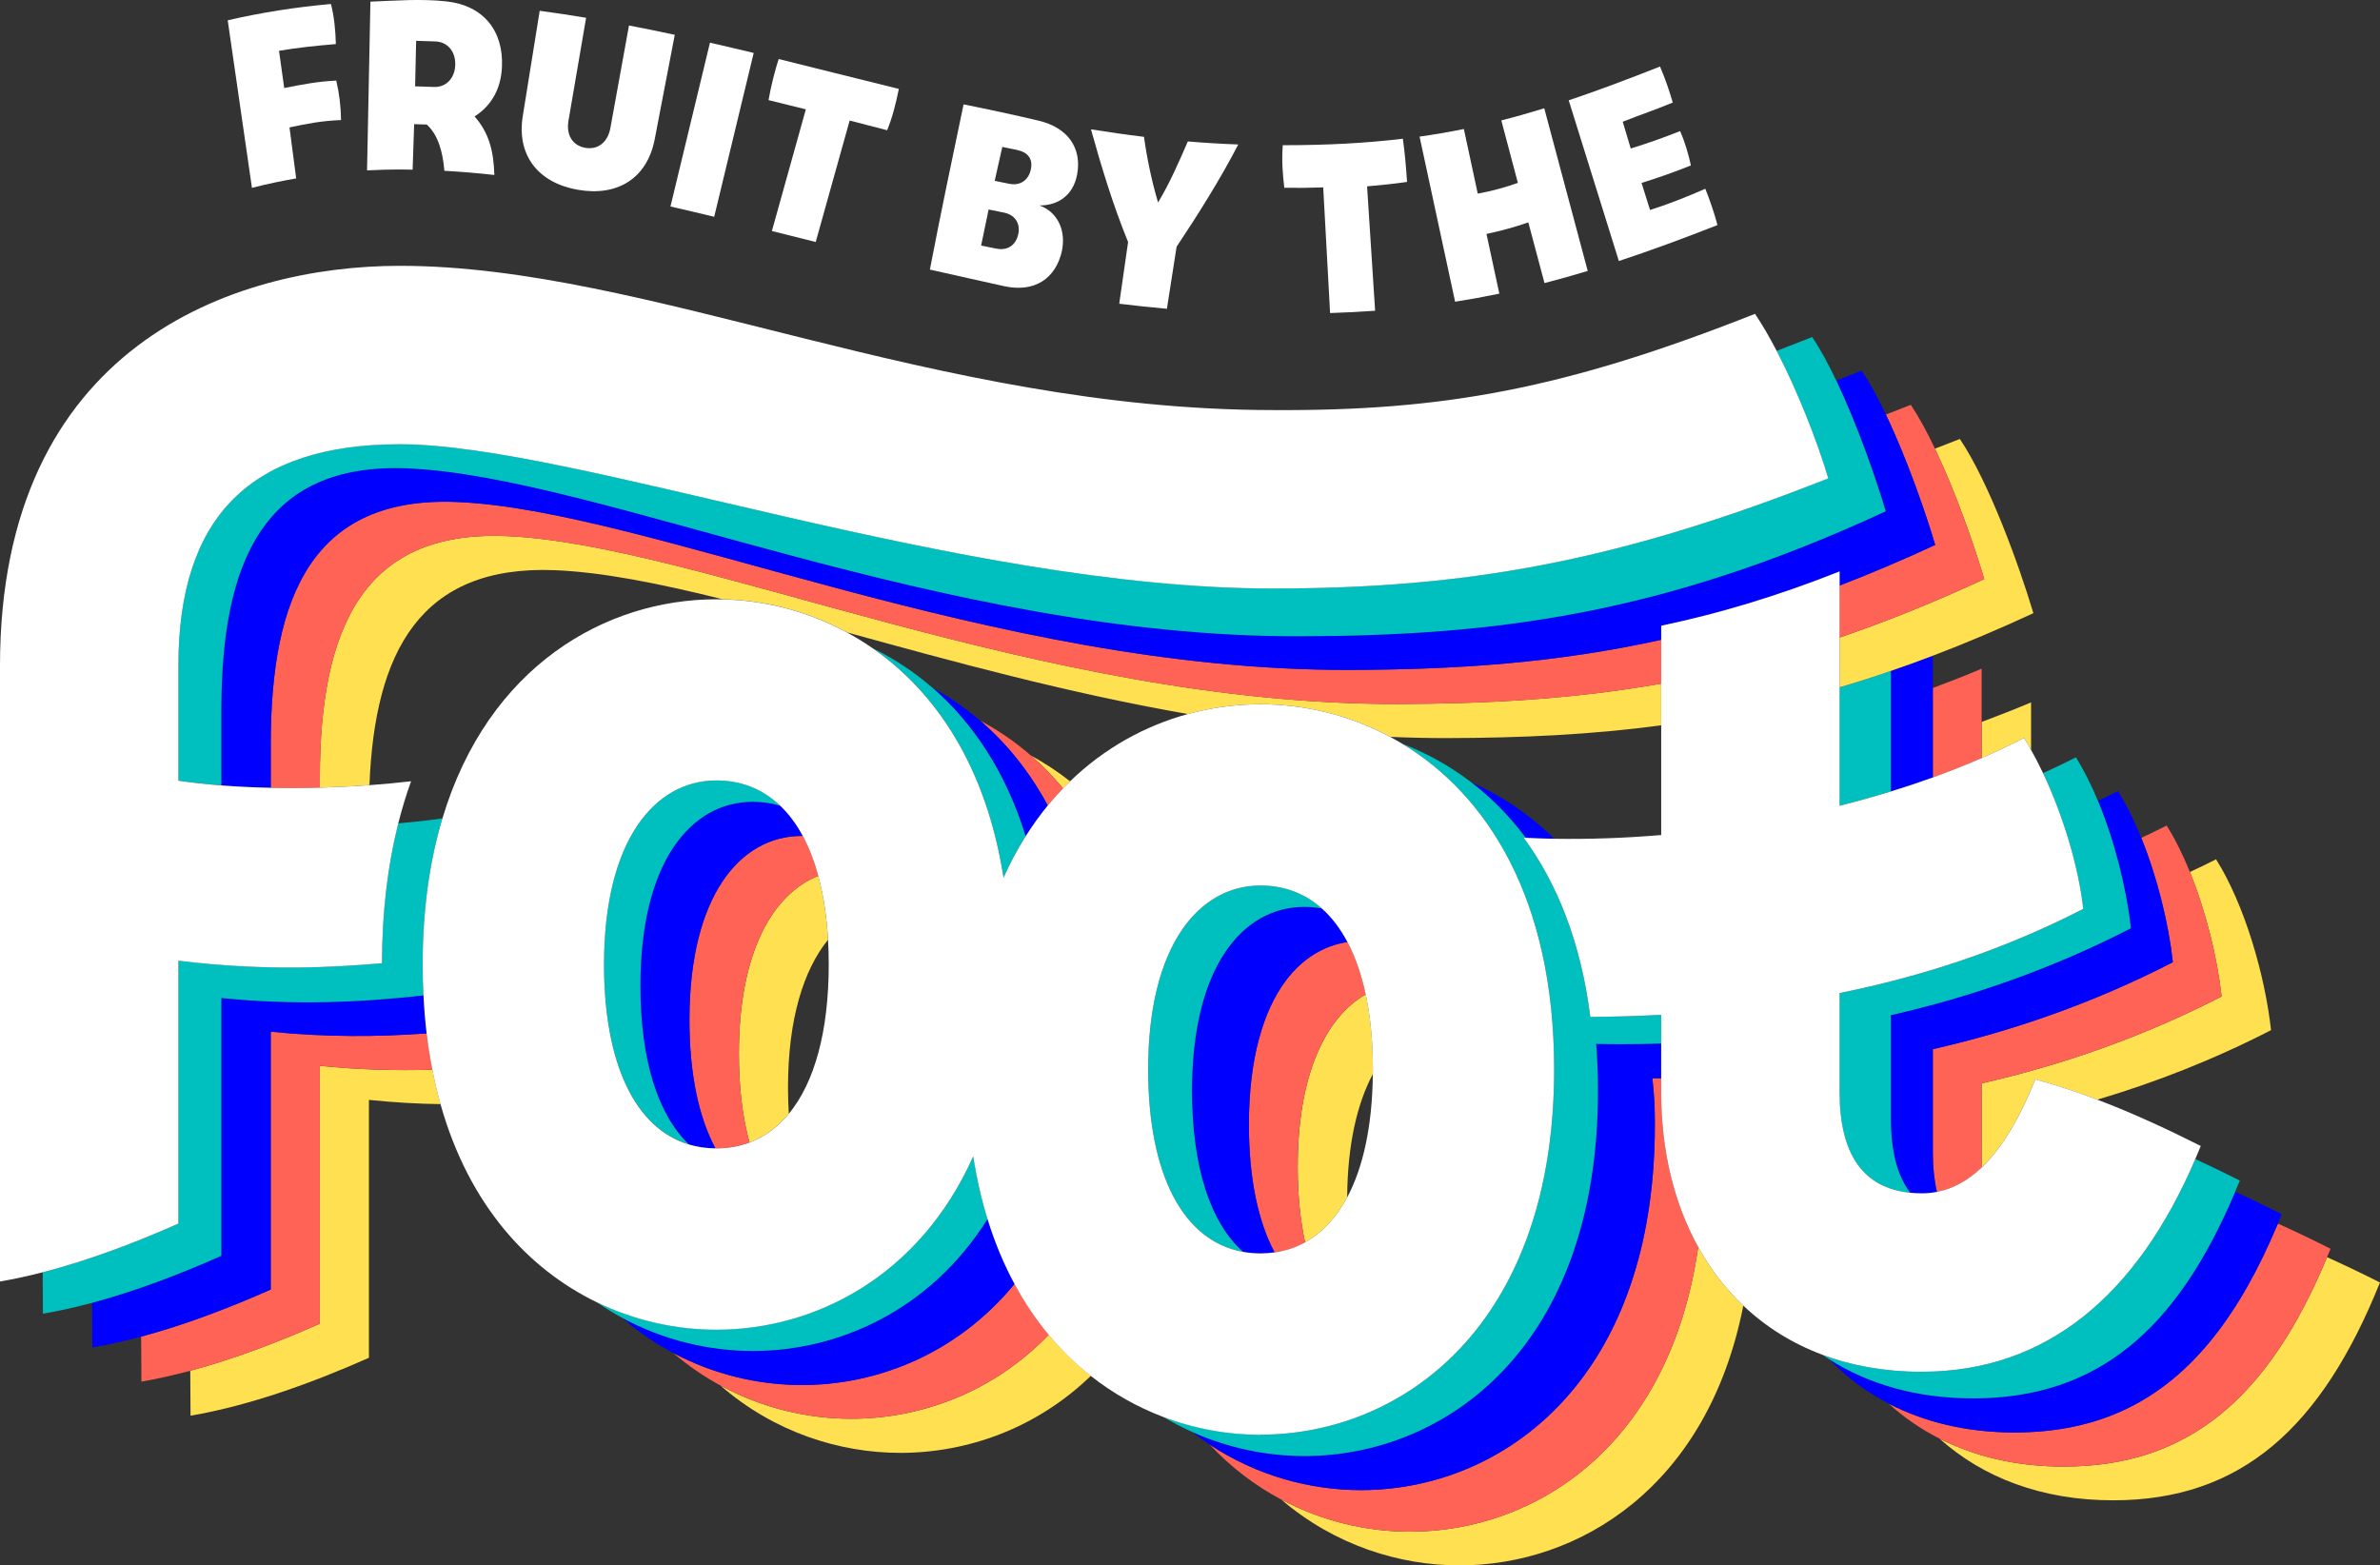
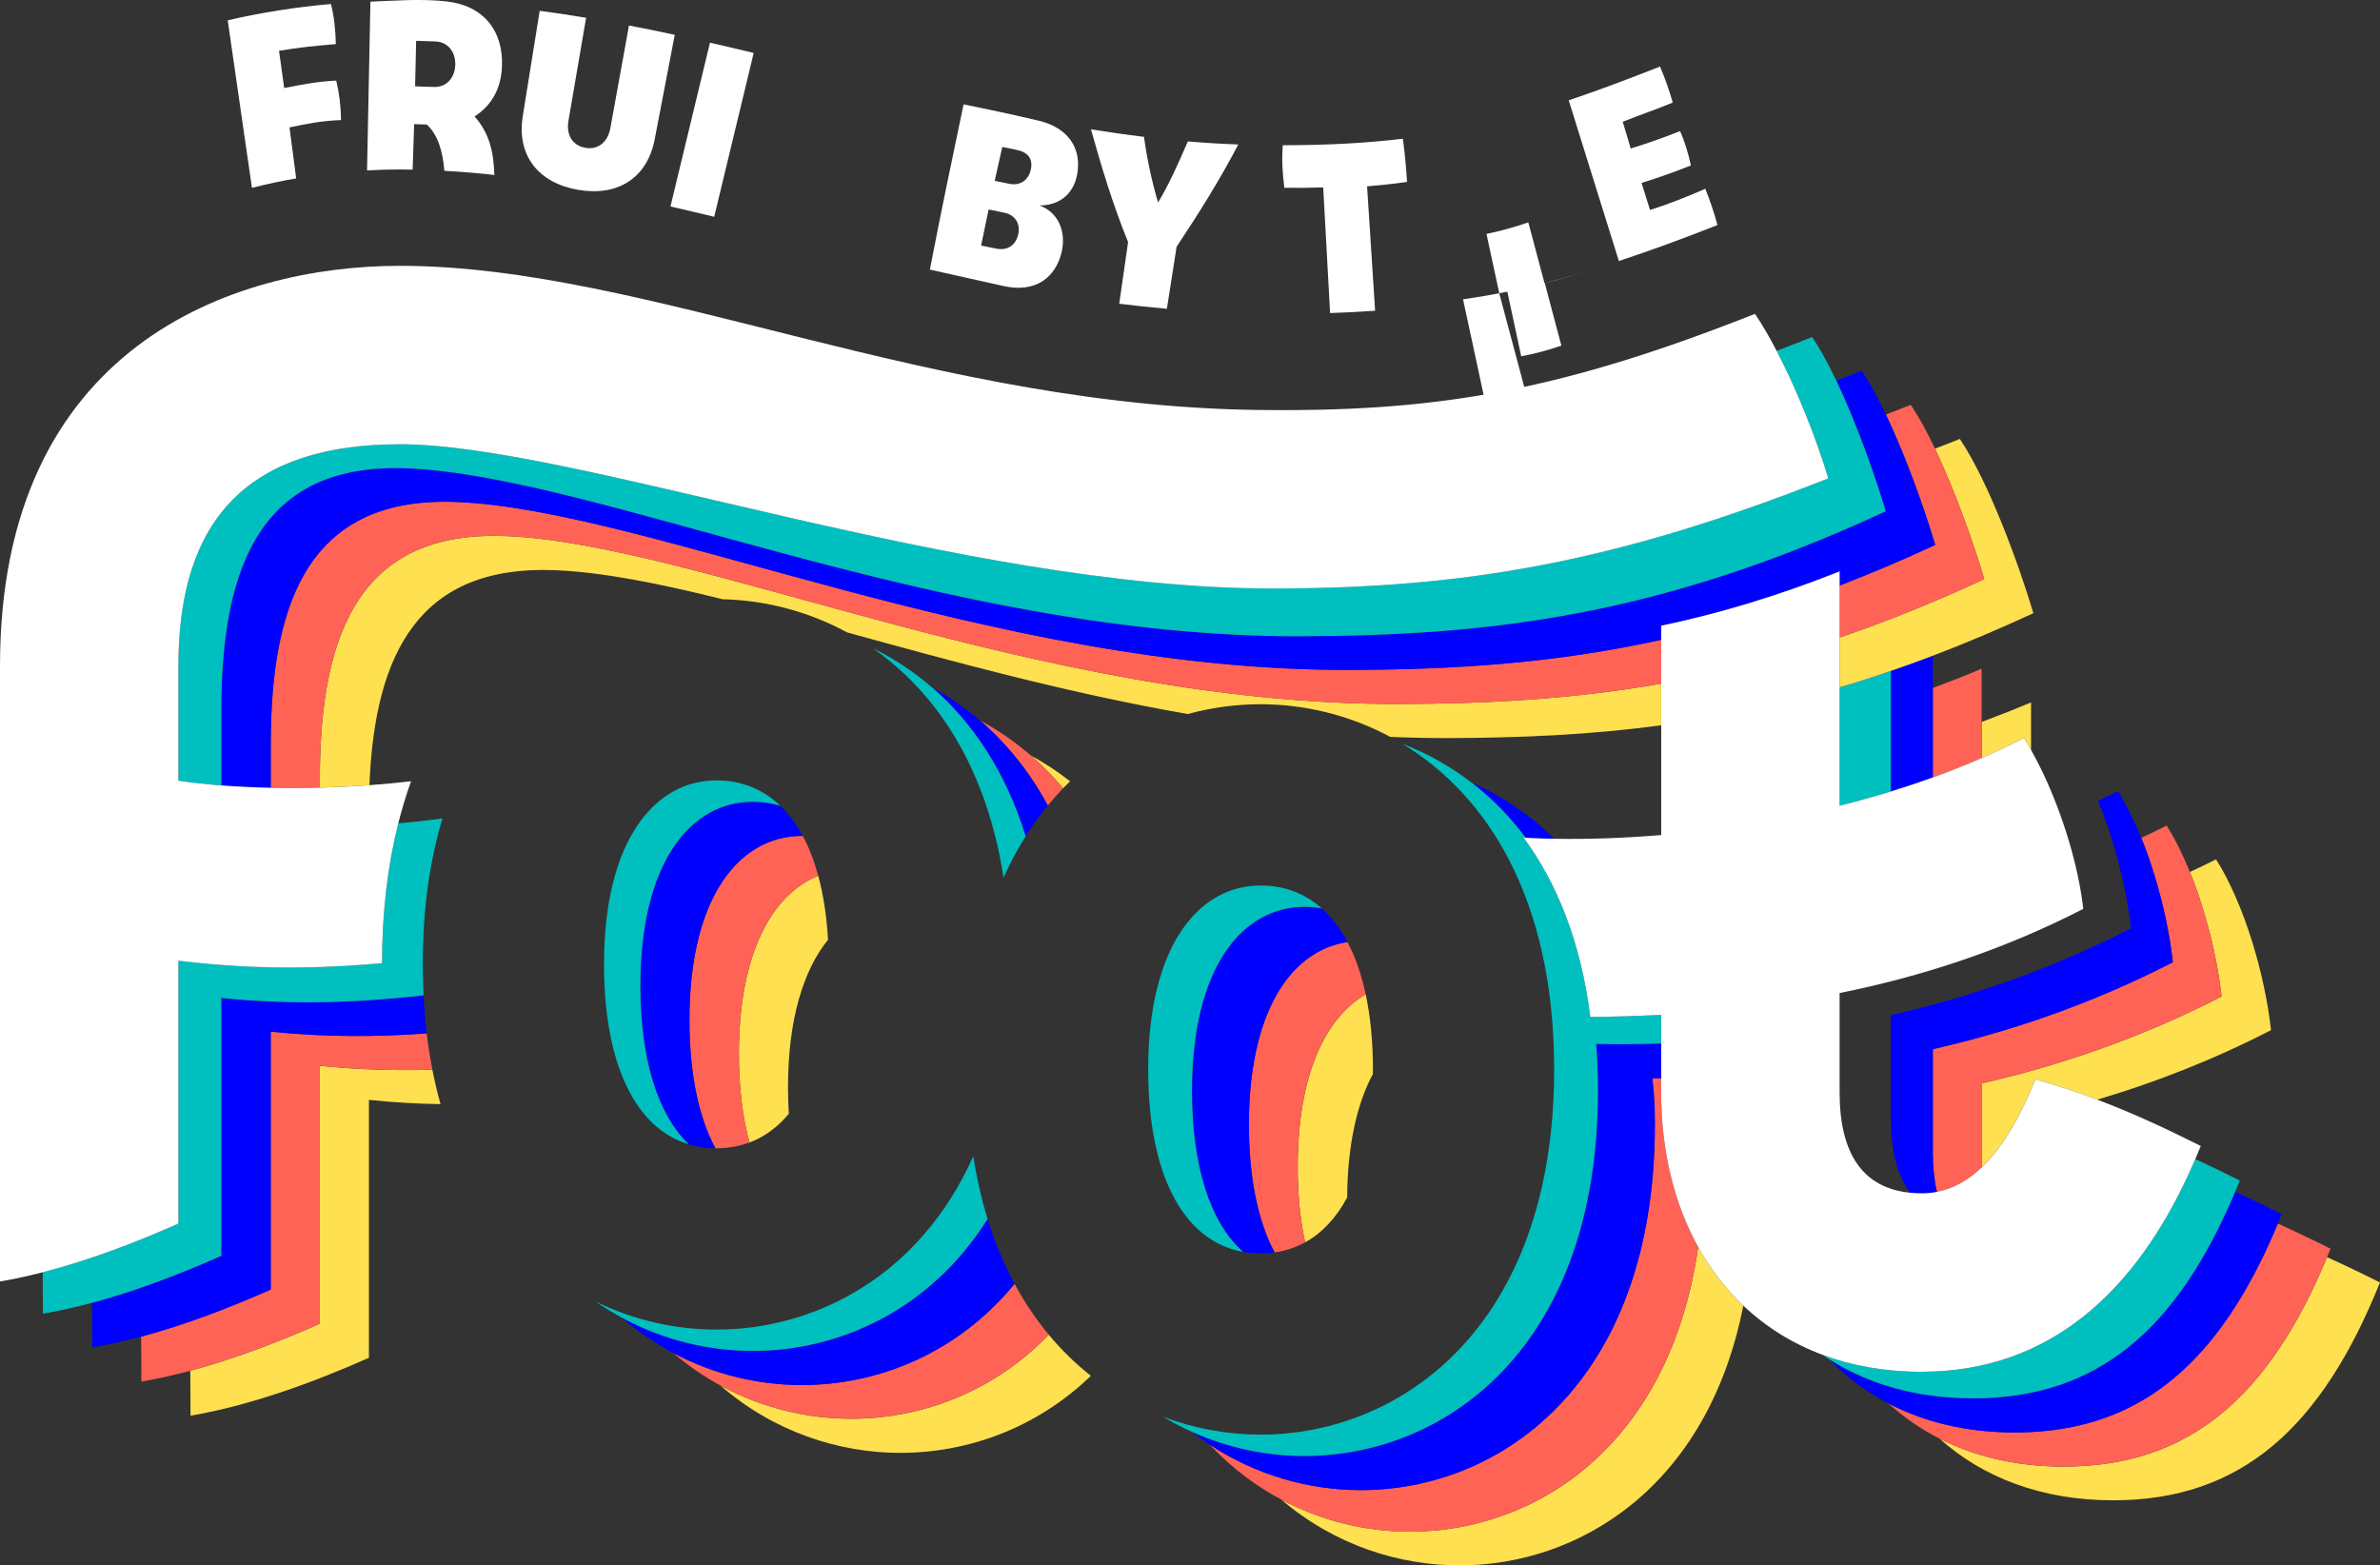
<svg xmlns="http://www.w3.org/2000/svg" id="Layer_2" data-name="Layer 2" viewBox="0 0 720 473.59">
  <rect x="0" y="0" width="720" height="473.59" fill="#333333" stroke="none" />
  <defs>
    <style>
      .cls-1 {
        fill: none;
      }

      .cls-2 {
        fill: #00bfbf;
      }

      .cls-3 {
        fill: blue;
      }

      .cls-4 {
        fill: #fee050;
      }

      .cls-5 {
        fill: #fff;
      }

      .cls-6 {
        fill: #ff6356;
      }
    </style>
  </defs>
  <g id="Logomark">
    <g>
      <path class="cls-1" d="m420.56,222.94c1.22.65,2.42,1.34,3.62,2.06,7.28,2.78,14.35,6.66,20.94,11.72,8.93,3.91,17.47,9.54,25.06,17.04,10.11.17,21.02-.18,32.37-1.13v-33.18c-21.37,2.86-42.49,3.8-64.67,3.86-5.79.01-11.56-.12-17.31-.37Z" />
      <path class="cls-1" d="m238.63,336.95c7.78-9.44,12.08-24.94,12.08-45.19,0-2.56-.08-5.03-.21-7.44-7.38,9.1-12.1,23.93-12.1,44.73,0,2.72.09,5.35.24,7.9Z" />
      <path class="cls-1" d="m111.77,237.53c4.31-.32,8.53-.71,12.59-1.18-1.48,4.1-2.77,8.36-3.88,12.75,4.46-.37,8.92-.87,13.37-1.49,13.84-46.24,49.53-66.34,82.87-66.34.64,0,1.28,0,1.92.02-19.35-4.82-36.54-8.24-50.93-8.8-40.45-1.58-54.36,24.56-55.93,65.03Z" />
      <path class="cls-1" d="m264.1,196.16c6.31,3.08,12.39,7.04,18.03,11.95,4.97,2.7,9.77,5.97,14.3,9.84,5.41,2.87,10.62,6.42,15.51,10.67,4.05,2.2,7.99,4.78,11.77,7.75,10.53-10.18,22.86-16.86,35.64-20.36-36.84-6.43-71.8-16.09-103.05-24.68,2.66,1.44,5.27,3.05,7.81,4.82Z" />
      <path class="cls-1" d="m415.31,324.94c-4.77,8.94-7.67,21.36-7.77,37.34,4.9-9.17,7.61-21.82,7.77-37.34Z" />
      <path class="cls-1" d="m137.73,19.66c.15-4.17-2.47-6.99-5.97-7.11-1.95-.07-3.9-.13-5.85-.19l-.31,13.77c1.91.06,3.82.12,5.73.19,3.52.12,6.27-2.48,6.41-6.66Z" />
      <path class="cls-1" d="m308.05,70.84c.69-3.22-.98-5.82-4.29-6.5-1.56-.32-3.12-.64-4.68-.95-.76,3.63-1.52,7.27-2.27,10.91,1.53.31,3.06.62,4.58.93,3.42.7,5.94-1.02,6.66-4.38Z" />
      <path class="cls-1" d="m311.83,51.33c.73-3.29-.85-5.29-4.27-6-1.45-.3-2.89-.59-4.34-.89-.77,3.54-1.54,6.71-2.3,10.25,1.44.29,2.88.58,4.31.88,3.33.68,5.87-.95,6.6-4.25Z" />
      <path class="cls-4" d="m321.59,238.5c.7-.72,1.41-1.43,2.12-2.13-3.77-2.98-7.71-5.55-11.77-7.75,3.39,2.95,6.62,6.24,9.64,9.88Z" />
      <path class="cls-4" d="m317.27,403.79c-16.82,17.46-38.75,25.44-59.75,25.44-13.14,0-26.9-3.18-39.56-10.05,16.17,14.07,35.91,20.37,54.42,20.37,20.13,0,41.11-7.33,57.63-23.31-4.52-3.57-8.8-7.71-12.74-12.44Z" />
      <path class="cls-4" d="m223.53,318.74c0,10.25,1.11,19.27,3.2,26.91,4.57-1.71,8.55-4.64,11.9-8.7-.15-2.55-.24-5.17-.24-7.9,0-20.8,4.72-35.63,12.1-44.73-.4-7.17-1.4-13.64-2.95-19.35-13.84,5.53-24.01,23.23-24.01,53.76Z" />
      <path class="cls-6" d="m317.27,403.79c-3.79-4.56-7.27-9.68-10.34-15.38-17.29,21.07-41.38,30.62-64.36,30.62-12.91,0-26.43-3.07-38.91-9.7,4.53,3.87,9.33,7.14,14.3,9.84,12.66,6.87,26.43,10.05,39.56,10.05,21,0,42.93-7.98,59.75-25.44Z" />
      <path class="cls-6" d="m208.58,308.54c0,16.23,2.76,29.4,7.85,38.86.1,0,.19,0,.28,0,3.59,0,6.93-.61,10.02-1.76-2.09-7.65-3.2-16.67-3.2-26.91,0-30.53,10.16-48.23,24.01-53.76-1.23-4.52-2.79-8.56-4.69-12.08-.1,0-.19,0-.28,0-18.66,0-33.99,18.15-33.99,55.65Z" />
      <path class="cls-6" d="m311.94,228.63c-4.89-4.25-10.1-7.8-15.51-10.67,7.85,6.71,14.88,15.24,20.54,25.74,1.49-1.81,3.03-3.54,4.61-5.19-3.03-3.64-6.26-6.93-9.64-9.88Z" />
      <path class="cls-3" d="m296.43,217.95c-4.53-3.87-9.33-7.14-14.3-9.84,12.03,10.46,22.07,25.22,28.15,44.89,2.09-3.32,4.33-6.42,6.7-9.31-5.66-10.5-12.69-19.02-20.54-25.74Z" />
      <path class="cls-3" d="m193.72,298.23c0,22.41,5.26,39,14.67,48,2.52.75,5.2,1.16,8.03,1.18-5.09-9.45-7.85-22.63-7.85-38.86,0-37.5,15.33-55.65,33.99-55.65.1,0,.19,0,.28,0-1.94-3.6-4.23-6.65-6.82-9.14-2.6-.78-5.38-1.19-8.32-1.19-18.66,0-33.99,18.15-33.99,55.65Z" />
      <path class="cls-3" d="m242.57,419.03c22.97,0,47.07-9.55,64.36-30.62-3.18-5.91-5.94-12.44-8.16-19.63-17.37,27.59-44.94,39.93-71.06,39.93-13.14,0-26.9-3.18-39.56-10.05,4.89,4.25,10.1,7.8,15.51,10.67,12.48,6.63,26,9.7,38.91,9.7Z" />
      <path class="cls-2" d="m282.13,208.11c-5.64-4.91-11.72-8.87-18.03-11.95,18.91,13.19,34.26,35.64,39.5,69.35,2-4.48,4.24-8.65,6.68-12.52-6.07-19.66-16.12-34.42-28.15-44.89Z" />
      <path class="cls-2" d="m227.71,408.71c26.12,0,53.69-12.34,71.06-39.93-1.82-5.88-3.27-12.21-4.32-18.98-16.28,36.4-47.95,52.45-77.73,52.45-12.05,0-24.62-2.68-36.39-8.42,2.55,1.78,5.16,3.39,7.83,4.83,12.66,6.87,26.43,10.05,39.56,10.05Z" />
      <path class="cls-2" d="m208.4,346.22c-9.41-9-14.67-25.59-14.67-48,0-37.5,15.33-55.65,33.99-55.65,2.94,0,5.71.41,8.32,1.19-5.22-4.99-11.72-7.66-19.32-7.66-18.66,0-33.99,18.15-33.99,55.65,0,30.03,9.44,49.62,25.67,54.46Z" />
      <path class="cls-4" d="m513.73,377.25c-8.62,60.36-49.41,86.15-87.17,86.15-12.91,0-26.43-3.07-38.91-9.7,16.06,13.73,35.57,19.89,53.86,19.89,36.14,0,75.06-23.63,85.88-78.59-5.4-5.11-9.97-11.08-13.67-17.76Z" />
      <path class="cls-4" d="m392.58,352.91c0,8.52.77,16.2,2.23,22.95,5.16-2.83,9.44-7.42,12.74-13.58.1-15.98,3-28.4,7.77-37.34,0-.46.02-.92.02-1.39,0-8.43-.75-16.03-2.18-22.72-12.05,6.95-20.57,24.14-20.57,52.08Z" />
      <path class="cls-6" d="m389,296.65c-6.85,9.18-11.18,23.64-11.18,43.56,0,16.13,2.73,29.25,7.77,38.69,3.32-.47,6.4-1.49,9.22-3.04-1.46-6.74-2.23-14.42-2.23-22.95,0-27.94,8.51-45.13,20.57-52.08-1.29-6.05-3.15-11.35-5.52-15.83-7.1,1.06-13.55,4.91-18.63,11.66Z" />
      <path class="cls-6" d="m513.73,377.25c-7.3-13.2-11.19-29.16-11.19-46.79v-4.24c-.89,0-1.77,0-2.65-.02.27,2.58.48,5.23.64,7.94.06,1.99.1,4.01.1,6.07,0,35.28-9.52,61.28-23.88,79.16-17.33,21.65-41.76,31.45-65.04,31.45-15.32,0-31.5-4.32-45.78-13.79,6.58,7.02,13.95,12.54,21.73,16.67,12.48,6.63,26,9.7,38.91,9.7,37.76,0,78.55-25.79,87.17-86.15Z" />
      <path class="cls-3" d="m411.71,450.82c23.27,0,47.7-9.8,65.04-31.45,14.37-17.88,23.88-43.88,23.88-79.16,0-2.06-.04-4.08-.1-6.07-.15-2.71-.37-5.35-.64-7.94.88,0,1.76.02,2.65.02v-10.5c-4.07.12-8.11.19-12.11.19-2.56,0-5.07-.03-7.56-.09.35,4.55.54,9.28.54,14.2,0,77.84-46.33,110.49-88.82,110.49-11.21,0-22.87-2.32-33.92-7.27,1.72,1.34,3.47,2.61,5.26,3.79,14.29,9.47,30.46,13.79,45.78,13.79Z" />
      <path class="cls-3" d="m445.12,236.72c5.96,4.59,11.52,10.15,16.45,16.76,2.8.14,5.67.23,8.61.28-7.59-7.5-16.13-13.13-25.06-17.04Z" />
      <path class="cls-3" d="m360.6,330.02c0,23.02,5.55,39.9,15.45,48.72,1.7.3,3.46.47,5.29.47,1.46,0,2.87-.11,4.25-.3-5.04-9.44-7.77-22.56-7.77-38.69,0-19.92,4.33-34.38,11.18-43.56,5.08-6.74,11.53-10.6,18.63-11.66-2.16-4.09-4.76-7.5-7.75-10.16-1.7-.3-3.46-.47-5.29-.47-18.66,0-33.99,18.15-33.99,55.65Z" />
      <path class="cls-4" d="m612.31,223.28c.72,1.15,1.43,2.36,2.13,3.6v-14.38c-5.03,2.12-10.01,4.07-14.95,5.91v10.93c4.36-1.9,8.64-3.91,12.82-6.06Z" />
      <path class="cls-4" d="m703.99,380.34c-17.58,42.2-41.65,63.36-79.66,63.36-14.28,0-26.87-3.02-37.58-8.45,13.16,11.78,30.92,18.65,52.53,18.65,38.76,0,63.04-22,80.71-65.9-5.03-2.53-10.39-5.13-16-7.65Z" />
      <path class="cls-4" d="m599.48,327.75v25.46c6.67-6.34,11.92-15.96,16.23-26.66,6.45,1.75,12.72,3.85,18.77,6.14,17.54-5.2,35.15-12.08,52.56-21.03-1.85-16.66-7.98-37.95-16.64-51.69-2.6,1.34-5.24,2.61-7.92,3.84,4.9,12.04,8.31,25.98,9.6,37.66-24.06,12.37-48.5,20.8-72.61,26.29Z" />
      <path class="cls-6" d="m657.34,291.03s-.07.03-.1.05c0,.02,0,.05,0,.07-24.03,12.36-48.44,20.78-72.52,26.26v31.3c0,4.45.43,8.4,1.23,11.88,5.08-.99,9.56-3.6,13.53-7.38v-25.46c24.11-5.49,48.55-13.91,72.61-26.29-1.3-11.68-4.7-25.62-9.6-37.66-2.09-5.13-4.45-9.93-7.04-14.04-2.52,1.29-5.08,2.53-7.67,3.73,4.87,12.01,8.26,25.89,9.55,37.53Z" />
      <path class="cls-6" d="m584.72,235.21c5-1.81,9.92-3.76,14.76-5.87v-27.03c-4.96,2.1-9.88,4.02-14.76,5.84v27.06Z" />
      <path class="cls-6" d="m703.99,380.34c.35-.84.71-1.68,1.05-2.54-5.01-2.52-10.34-5.1-15.93-7.62-5.79,13.84-12.28,25.42-19.74,34.71-15.2,18.98-34.42,28.49-59.9,28.49-14.51,0-27.28-3.12-38.1-8.73,4.57,4.16,9.71,7.71,15.38,10.59,10.7,5.44,23.3,8.45,37.58,8.45,38.01,0,62.08-21.16,79.66-63.36Z" />
      <path class="cls-3" d="m609.48,433.37c25.48,0,44.7-9.51,59.9-28.49,7.46-9.29,13.95-20.87,19.74-34.71.39-.93.78-1.87,1.17-2.82-4.46-2.24-9.17-4.54-14.1-6.79-17.55,41.63-41.55,62.5-79.3,62.5-17.03,0-31.67-4.27-43.55-11.84,5.2,5.38,11.24,9.9,18.05,13.43,10.82,5.61,23.58,8.73,38.1,8.73Z" />
      <path class="cls-3" d="m572.03,202.97v36.47c4.27-1.31,8.5-2.71,12.69-4.23v-36.83c-4.29,1.63-8.51,3.16-12.69,4.59Z" />
      <path class="cls-3" d="m644.64,280.83c-24.06,12.37-48.5,20.8-72.61,26.29v31.4c0,9.8,1.97,17.24,5.84,22.34,1.12.11,2.28.18,3.49.18,1.58,0,3.11-.15,4.59-.44-.8-3.49-1.23-7.43-1.23-11.88v-31.3c24.08-5.49,48.49-13.91,72.52-26.26,0-.02,0-.05,0-.07.03-.02.07-.03.1-.05-1.29-11.63-4.68-25.52-9.55-37.53-2.1-5.18-4.48-10.02-7.09-14.17-1.98,1.02-3.99,2-6.02,2.96,5.1,12.23,8.64,26.57,9.97,38.54Z" />
-       <path class="cls-2" d="m630.22,274.98c-24.43,12.56-49.24,20.53-73.71,25.46v30.03c0,18.8,7.19,28.99,21.36,30.39-3.87-5.1-5.84-12.54-5.84-22.34v-31.4c24.11-5.49,48.55-13.91,72.61-26.29-1.33-11.96-4.87-26.3-9.97-38.54-2-4.8-4.23-9.28-6.67-13.16-3.25,1.67-6.58,3.24-9.94,4.76,6.03,12.75,10.74,28.28,12.17,41.08Z" />
      <path class="cls-2" d="m596.88,423.06c37.75,0,61.75-20.87,79.3-62.5.47-1.12.94-2.25,1.41-3.4-4.26-2.14-8.76-4.34-13.46-6.5-17.74,41.41-45.19,64.34-82.77,64.34-11.06,0-21.1-1.81-30.05-5.15.67.46,1.33.92,2.01,1.36,11.88,7.57,26.53,11.84,43.55,11.84Z" />
      <path class="cls-2" d="m572.03,202.97c-5.25,1.8-10.42,3.46-15.52,4.97v35.83c5.2-1.3,10.38-2.75,15.52-4.33v-36.47Z" />
      <path class="cls-4" d="m556.51,192.88v15.06c5.1-1.51,10.27-3.16,15.52-4.97,4.18-1.43,8.4-2.96,12.69-4.59,9.8-3.73,19.91-8,30.42-12.87-4.33-14.55-13.46-39.68-22.25-52.71-2.54,1.01-5.04,1.98-7.52,2.94,6.18,12.98,11.79,28.96,14.91,39.45-15.35,7.12-29.84,12.93-43.78,17.69Z" />
      <path class="cls-4" d="m96.76,322.44v78.02c-12.41,5.5-25.83,10.66-39.2,14.24l.08,13.6c18.06-3.08,36.96-9.98,53.97-17.52v-78.02c7.79.8,14.92,1.19,21.66,1.28-.94-3.33-1.76-6.81-2.47-10.41-10.96.31-22.34.02-34.05-1.18Z" />
      <path class="cls-4" d="m152.84,162.19c-43.12-1.68-56.08,28.14-56.08,73.24v2.85c5.07-.14,10.1-.39,15.01-.75,1.57-40.46,15.48-66.6,55.93-65.03,14.4.56,31.58,3.98,50.93,8.8,12.56.29,25.61,3.5,37.66,10.04,31.25,8.6,66.21,18.25,103.05,24.68,7.27-1.99,14.69-2.96,21.99-2.96,13.02,0,26.66,3.12,39.23,9.87,5.75.25,11.52.38,17.31.37,22.18-.05,43.31-1,64.67-3.86v-12.61c-26.52,4.67-52.23,6.09-79.53,6.15-108.52.26-212.04-48.54-270.17-50.81Z" />
      <path class="cls-6" d="m137.99,151.87c-43.12-1.68-56.08,28.14-56.08,73.24v13.21c4.93.1,9.9.09,14.86-.05v-2.85c0-45.1,12.96-74.92,56.08-73.24,58.13,2.26,161.65,51.07,270.17,50.81,27.3-.07,53.01-1.48,79.53-6.15v-13.27c-31.9,7.05-62.02,9.03-94.39,9.11-108.52.26-212.04-48.54-270.17-50.81Z" />
      <path class="cls-6" d="m96.76,322.44c11.72,1.2,23.09,1.5,34.05,1.18-.69-3.53-1.27-7.18-1.73-10.98-14.91,1.08-30.71,1.17-47.18-.52v78.02c-12.41,5.5-25.83,10.66-39.2,14.24l.08,13.6c4.88-.83,9.82-1.95,14.77-3.28,13.36-3.58,26.78-8.74,39.2-14.24v-78.02Z" />
      <path class="cls-6" d="m585.43,164.87c-9.97,4.63-19.58,8.69-28.92,12.29v15.72c13.93-4.76,28.43-10.57,43.78-17.69-3.12-10.49-8.73-26.46-14.91-39.45-2.4-5.04-4.88-9.62-7.33-13.26-2.54,1.01-5.04,1.98-7.52,2.94,6.18,12.98,11.79,28.96,14.91,39.45Z" />
      <path class="cls-3" d="m570.48,154.67c-67.58,31.34-118.76,37.66-177.27,37.81-108.52.26-212.04-48.54-270.17-50.81-43.12-1.68-56.08,28.14-56.08,73.24v22.68c4.86.38,9.88.62,14.95.72v-13.21c0-45.1,12.96-74.92,56.08-73.24,58.13,2.26,161.65,51.07,270.17,50.81,32.36-.08,62.49-2.06,94.39-9.11v-4.27c17.09-3.59,34.83-8.84,53.97-16.43v4.29c9.34-3.6,18.95-7.66,28.92-12.29-3.12-10.49-8.73-26.46-14.91-39.45-2.4-5.04-4.88-9.62-7.33-13.26-2.59,1.02-5.13,2.02-7.65,3,6.19,13,11.82,29.02,14.95,39.52Z" />
      <path class="cls-3" d="m81.91,390.14v-78.02c16.47,1.69,32.27,1.6,47.18.52-.44-3.7-.76-7.54-.96-11.51-18.89,2.16-39.45,3.02-61.18.79v78.02c-12.38,5.49-25.77,10.63-39.1,14.22l.08,13.5c4.88-.83,9.82-1.95,14.77-3.28,13.36-3.58,26.78-8.74,39.2-14.24Z" />
      <path class="cls-2" d="m553.1,144.7c-63.84,25.24-109.67,33.32-168.18,33.32-94.74,0-211.18-43.64-263.93-43.64-45.1,0-67.02,21.92-67.02,67.02v34.77c4.15.61,8.5,1.08,12.98,1.43v-22.68c0-45.1,12.96-74.92,56.08-73.24,58.13,2.26,161.65,51.07,270.17,50.81,58.51-.14,109.69-6.47,177.27-37.81-3.13-10.5-8.76-26.52-14.95-39.52-2.39-5.01-4.86-9.57-7.3-13.19-3.64,1.44-7.22,2.84-10.75,4.19,6.46,12.42,12.36,27.63,15.61,38.55Z" />
      <path class="cls-2" d="m66.95,379.94v-78.02c21.72,2.23,42.29,1.37,61.18-.79-.15-3.05-.24-6.17-.24-9.38,0-16.78,2.16-31.45,5.96-44.15-4.45.62-8.91,1.12-13.37,1.49-3.24,12.86-4.9,26.97-4.92,42.3-14.07,1.18-34.55,2.54-61.59-.76v79.54c-12.99,5.76-27.08,11.14-41.06,14.73l.08,12.55c4.91-.84,9.89-1.97,14.87-3.3,13.33-3.58,26.72-8.73,39.1-14.22Z" />
      <path class="cls-2" d="m394.59,440.5c42.49,0,88.82-32.65,88.82-110.49,0-4.92-.18-9.65-.54-14.2,2.48.05,5,.09,7.56.09,4,0,8.04-.07,12.11-.19v-8.7c-7.24.38-14.39.58-21.43.64-2.85-22.78-10.2-40.65-20.16-54.21.2.01.41.02.62.03-4.93-6.61-10.48-12.17-16.45-16.76-6.58-5.06-13.66-8.94-20.94-11.72,25.63,15.48,45.98,46.8,45.98,98.55,0,77.84-46.33,110.49-88.82,110.49-9.75,0-19.85-1.75-29.59-5.47,2.91,1.76,5.9,3.31,8.93,4.67,11.05,4.95,22.71,7.27,33.92,7.27Z" />
      <path class="cls-2" d="m347.35,323.55c0,31.85,10.62,51.96,28.7,55.18-9.9-8.81-15.45-25.7-15.45-48.72,0-37.5,15.33-55.65,33.99-55.65,1.83,0,3.59.16,5.29.47-5.09-4.53-11.32-6.93-18.54-6.93-18.66,0-33.99,18.15-33.99,55.65Z" />
      <path class="cls-5" d="m321.26,75.85c1.28-6.26-1.4-11.8-6.84-13.7,5.56.06,10.25-2.97,11.44-9.39,1.48-7.98-2.84-14.18-11.68-16.26-7.5-1.77-15.1-3.4-22.68-4.92-3.54,16.88-6.94,33.07-10.19,49.98,7.9,1.75,14.92,3.37,22.48,5.02,9.21,2,15.59-2.27,17.48-10.71Zm-18.04-31.4c1.45.29,2.89.59,4.34.89,3.42.7,5.01,2.7,4.27,6-.73,3.29-3.27,4.93-6.6,4.25-1.44-.3-2.88-.59-4.31-.88.75-3.54,1.53-6.71,2.3-10.25Zm-1.83,30.77c-1.53-.31-3.05-.63-4.58-.93.75-3.64,1.51-7.27,2.27-10.91,1.56.31,3.12.63,4.68.95,3.31.68,4.98,3.28,4.29,6.5-.72,3.36-3.24,5.08-6.66,4.38Z" />
      <path class="cls-5" d="m124.83,51.33l.46-13.77c1.28.04,2.55.08,3.83.12,3.32,3.07,4.82,7.99,5.31,13.99,5.02.28,10.06.7,15.12,1.26-.2-7.3-1.67-12.83-5.98-17.7,4.83-3.09,7.96-7.99,8.28-14.95.53-10.97-5.62-18.63-16.79-19.86-7.6-.83-15.21-.24-23,.08l-1.02,51.05c3.64-.2,6.99-.28,9.95-.28,1.28,0,2.56.04,3.84.06Zm1.07-38.98c1.95.06,3.9.12,5.85.19,3.5.12,6.13,2.94,5.97,7.11-.15,4.18-2.89,6.78-6.41,6.66-1.91-.07-3.82-.13-5.73-.19l.31-13.77Z" />
      <path class="cls-5" d="m174.86,57.42c11.94,2.09,20.92-3.47,23.2-15.27,1.97-10.31,4.09-21.28,6.07-31.62-4.6-.99-9.22-1.93-13.85-2.82-1.83,10.14-3.8,20.89-5.62,30.99-.8,4.4-3.82,6.68-7.59,6.02-3.83-.67-5.84-3.83-5.09-8.23,1.71-10.07,3.61-20.98,5.33-31.11-4.67-.78-9.35-1.49-14.04-2.11-1.66,10.38-3.49,21.58-5.13,31.92-1.86,11.87,4.71,20.14,16.72,22.24Z" />
      <path class="cls-5" d="m216.06,65.59l11.95-49.57c-4.4-1.06-8.81-2.1-13.23-3.11l-11.95,49.56c4.39,1,8.8,2.05,13.23,3.12Z" />
-       <path class="cls-5" d="m233.51,69.89c2,.5,4.01,1,6.03,1.51,2.4.6,4.81,1.21,7.23,1.81l10.27-36.74c4.18,1.08,8.15,2.11,11.34,2.93,1.55-3.73,2.65-8.11,3.54-12.5-6.69-1.64-13.36-3.3-19.98-4.96-5.43-1.36-10.89-2.73-16.37-4.08-.99,2.91-2.41,8.47-3.07,12.43,2.83.67,6.84,1.67,11.28,2.79l-10.27,36.82Z" />
      <path class="cls-5" d="m89.6,53.97l-2.02-15.42c5.53-1.16,9.42-1.96,15.6-2.23-.07-4.3-.56-8.16-1.46-11.94-5.82.29-10.02,1.14-15.74,2.25l-1.57-11.27c5.67-.94,11.04-1.52,17.19-2.02-.07-4.1-.55-8.54-1.48-12.13-10.63.94-21.08,2.59-31.23,4.93l7.33,50.69c4.59-1.17,9.06-2.11,13.37-2.85Z" />
-       <path class="cls-5" d="m453.58,88.83l-3.89-18.06c4.25-.87,8.68-2.11,12.66-3.49l4.89,18.36c4.29-1.11,8.64-2.33,13.08-3.67l-13.15-49.21c-4.36,1.35-8.67,2.57-12.99,3.67l5.01,18.9c-3.76,1.35-7.98,2.5-12.14,3.25l-4.2-19.55c-4.39.89-8.84,1.66-13.4,2.3l10.75,49.95c4.46-.7,8.9-1.51,13.37-2.44Z" />
+       <path class="cls-5" d="m453.58,88.83l-3.89-18.06c4.25-.87,8.68-2.11,12.66-3.49l4.89,18.36c4.29-1.11,8.64-2.33,13.08-3.67c-4.36,1.35-8.67,2.57-12.99,3.67l5.01,18.9c-3.76,1.35-7.98,2.5-12.14,3.25l-4.2-19.55c-4.39.89-8.84,1.66-13.4,2.3l10.75,49.95c4.46-.7,8.9-1.51,13.37-2.44Z" />
      <path class="cls-5" d="m519.57,68.09c-.89-3.48-2.51-8.1-3.68-10.98-5.58,2.46-11.68,4.85-16.72,6.41l-2.57-8.18c5.04-1.56,10.02-3.32,14.93-5.29-.73-3.4-1.78-7.03-3.27-10.39-4.91,1.96-9.9,3.72-14.93,5.27l-2.42-8.1c5.27-2.08,10.33-3.79,15.13-5.81-1.07-3.7-2.23-7.08-3.85-10.89-9.56,3.78-19.11,7.37-27.62,10.22l15.17,48.62c9.36-3.09,19.21-6.7,29.83-10.88Z" />
      <path class="cls-5" d="m338.59,91.89c4.77.59,9.58,1.09,14.42,1.53l2.94-18.78c6.59-9.91,13.17-20.36,18.65-30.93-5.1-.19-10.19-.49-15.26-.92-2.47,5.71-5.56,12.83-9,18.46-1.87-6.18-3.39-13.5-4.26-19.85-5.37-.65-10.71-1.42-16.04-2.27,3.23,11.5,6.54,22.58,11.23,34.09l-2.68,18.68Z" />
      <path class="cls-5" d="m400.3,56.71l2.08,38c4.65-.15,9.17-.38,13.62-.7l-2.43-37.63c3.91-.36,7.51-.68,12.09-1.34-.33-5.06-.69-8.85-1.27-13.07-10.94,1.31-22.65,1.96-35.94,1.96-.11,0-.24,0-.39,0-.34,4.91-.04,8.52.47,12.88,3.92.06,7.84.03,11.76-.11Z" />
      <path class="cls-5" d="m53.97,370.19v-79.54c27.04,3.3,47.52,1.94,61.59.76.03-15.33,1.68-29.44,4.92-42.3,1.11-4.4,2.4-8.65,3.88-12.75-4.06.47-8.28.87-12.59,1.18-4.91.36-9.95.61-15.01.75-4.95.13-9.93.15-14.86.05-5.07-.11-10.09-.34-14.95-.72-4.48-.35-8.83-.82-12.98-1.43v-34.77c0-45.1,21.92-67.02,67.02-67.02,52.75,0,169.19,43.64,263.93,43.64,58.51,0,104.34-8.08,168.18-33.32-3.25-10.92-9.15-26.13-15.61-38.55-2.15-4.14-4.36-7.96-6.56-11.22-57.44,22.71-94.28,29.41-145.67,29.11-103.03,0-189.06-43.64-264.27-43.64C70.44,80.41,0,104.83,0,201.4v186.3c4.27-.73,8.58-1.67,12.91-2.79,13.98-3.6,28.07-8.98,41.06-14.73Z" />
-       <path class="cls-5" d="m381.34,434.04c42.49,0,88.82-32.65,88.82-110.49,0-51.75-20.34-83.07-45.98-98.55-1.2-.72-2.4-1.41-3.62-2.06-12.57-6.75-26.21-9.87-39.23-9.87-7.3,0-14.72.96-21.99,2.96-12.78,3.5-25.11,10.17-35.64,20.36-.72.69-1.42,1.4-2.12,2.13-1.58,1.64-3.12,3.37-4.61,5.19-2.37,2.89-4.61,5.99-6.7,9.31-2.44,3.87-4.67,8.04-6.68,12.52-5.24-33.71-20.58-56.17-39.5-69.35-2.54-1.77-5.15-3.38-7.81-4.82-12.05-6.55-25.1-9.75-37.66-10.04-.64-.02-1.28-.02-1.92-.02-33.33,0-69.03,20.1-82.87,66.34-3.8,12.7-5.96,27.37-5.96,44.15,0,3.21.09,6.33.24,9.38.2,3.96.52,7.8.96,11.51.45,3.8,1.04,7.45,1.73,10.98.71,3.61,1.53,7.08,2.47,10.41,8.62,30.6,26.62,49.82,47.04,59.79,11.77,5.74,24.34,8.42,36.39,8.42,29.78,0,61.45-16.05,77.73-52.45,1.05,6.77,2.51,13.1,4.32,18.98,2.22,7.19,4.97,13.72,8.16,19.63,3.07,5.7,6.55,10.82,10.34,15.38,3.94,4.74,8.21,8.88,12.74,12.44,6.81,5.37,14.16,9.45,21.74,12.34,9.74,3.71,19.84,5.47,29.59,5.47Zm18.54-159.2c2.99,2.67,5.59,6.07,7.75,10.16,2.37,4.48,4.22,9.78,5.52,15.83,1.43,6.69,2.18,14.29,2.18,22.72,0,.47-.01.92-.02,1.39-.15,15.51-2.87,28.17-7.77,37.34-3.3,6.16-7.58,10.75-12.74,13.58-2.82,1.55-5.9,2.58-9.22,3.04-1.38.19-2.79.3-4.25.3-1.83,0-3.59-.16-5.29-.47-18.08-3.22-28.7-23.33-28.7-55.18,0-37.5,15.33-55.65,33.99-55.65,7.22,0,13.46,2.4,18.54,6.93Zm-217.15,16.92c0-37.5,15.33-55.65,33.99-55.65,7.6,0,14.09,2.66,19.32,7.66,2.6,2.48,4.88,5.53,6.82,9.14,1.9,3.52,3.46,7.56,4.69,12.08,1.55,5.7,2.55,12.18,2.95,19.35.14,2.4.21,4.88.21,7.44,0,20.26-4.3,35.75-12.08,45.19-3.34,4.06-7.33,6.99-11.9,8.7-3.08,1.15-6.42,1.76-10.02,1.76-.1,0-.19,0-.28,0-2.84-.02-5.52-.43-8.03-1.18-16.23-4.85-25.67-24.43-25.67-54.46Z" />
      <path class="cls-5" d="m581.36,415c37.58,0,65.03-22.93,82.77-64.34.56-1.3,1.11-2.62,1.65-3.96-9.42-4.73-19.96-9.72-31.29-14.01-6.05-2.29-12.32-4.39-18.77-6.14-4.31,10.7-9.56,20.32-16.23,26.66-3.97,3.78-8.45,6.39-13.53,7.38-1.48.29-3.01.44-4.59.44-1.21,0-2.37-.07-3.49-.18-14.17-1.4-21.36-11.59-21.36-30.39v-30.03c24.47-4.93,49.28-12.89,73.71-25.46-1.42-12.81-6.13-28.33-12.17-41.08-1.16-2.46-2.37-4.8-3.62-7.01-.7-1.24-1.41-2.46-2.13-3.6-4.18,2.15-8.47,4.16-12.82,6.06-4.84,2.11-9.76,4.06-14.76,5.87-4.19,1.51-8.43,2.92-12.69,4.23-5.14,1.58-10.32,3.03-15.52,4.33v-70.9c-19.14,7.6-36.88,12.84-53.97,16.43v63.33c-11.35.95-22.25,1.3-32.37,1.13-2.94-.05-5.81-.15-8.61-.28-.2-.01-.42-.02-.62-.03,9.97,13.56,17.31,31.43,20.16,54.21,7.04-.06,14.2-.26,21.43-.64v23.44c0,17.63,3.89,33.59,11.19,46.79,3.7,6.68,8.27,12.65,13.67,17.76,6.73,6.38,14.73,11.43,23.91,14.85,8.94,3.34,18.99,5.15,30.05,5.15Z" />
    </g>
  </g>
</svg>